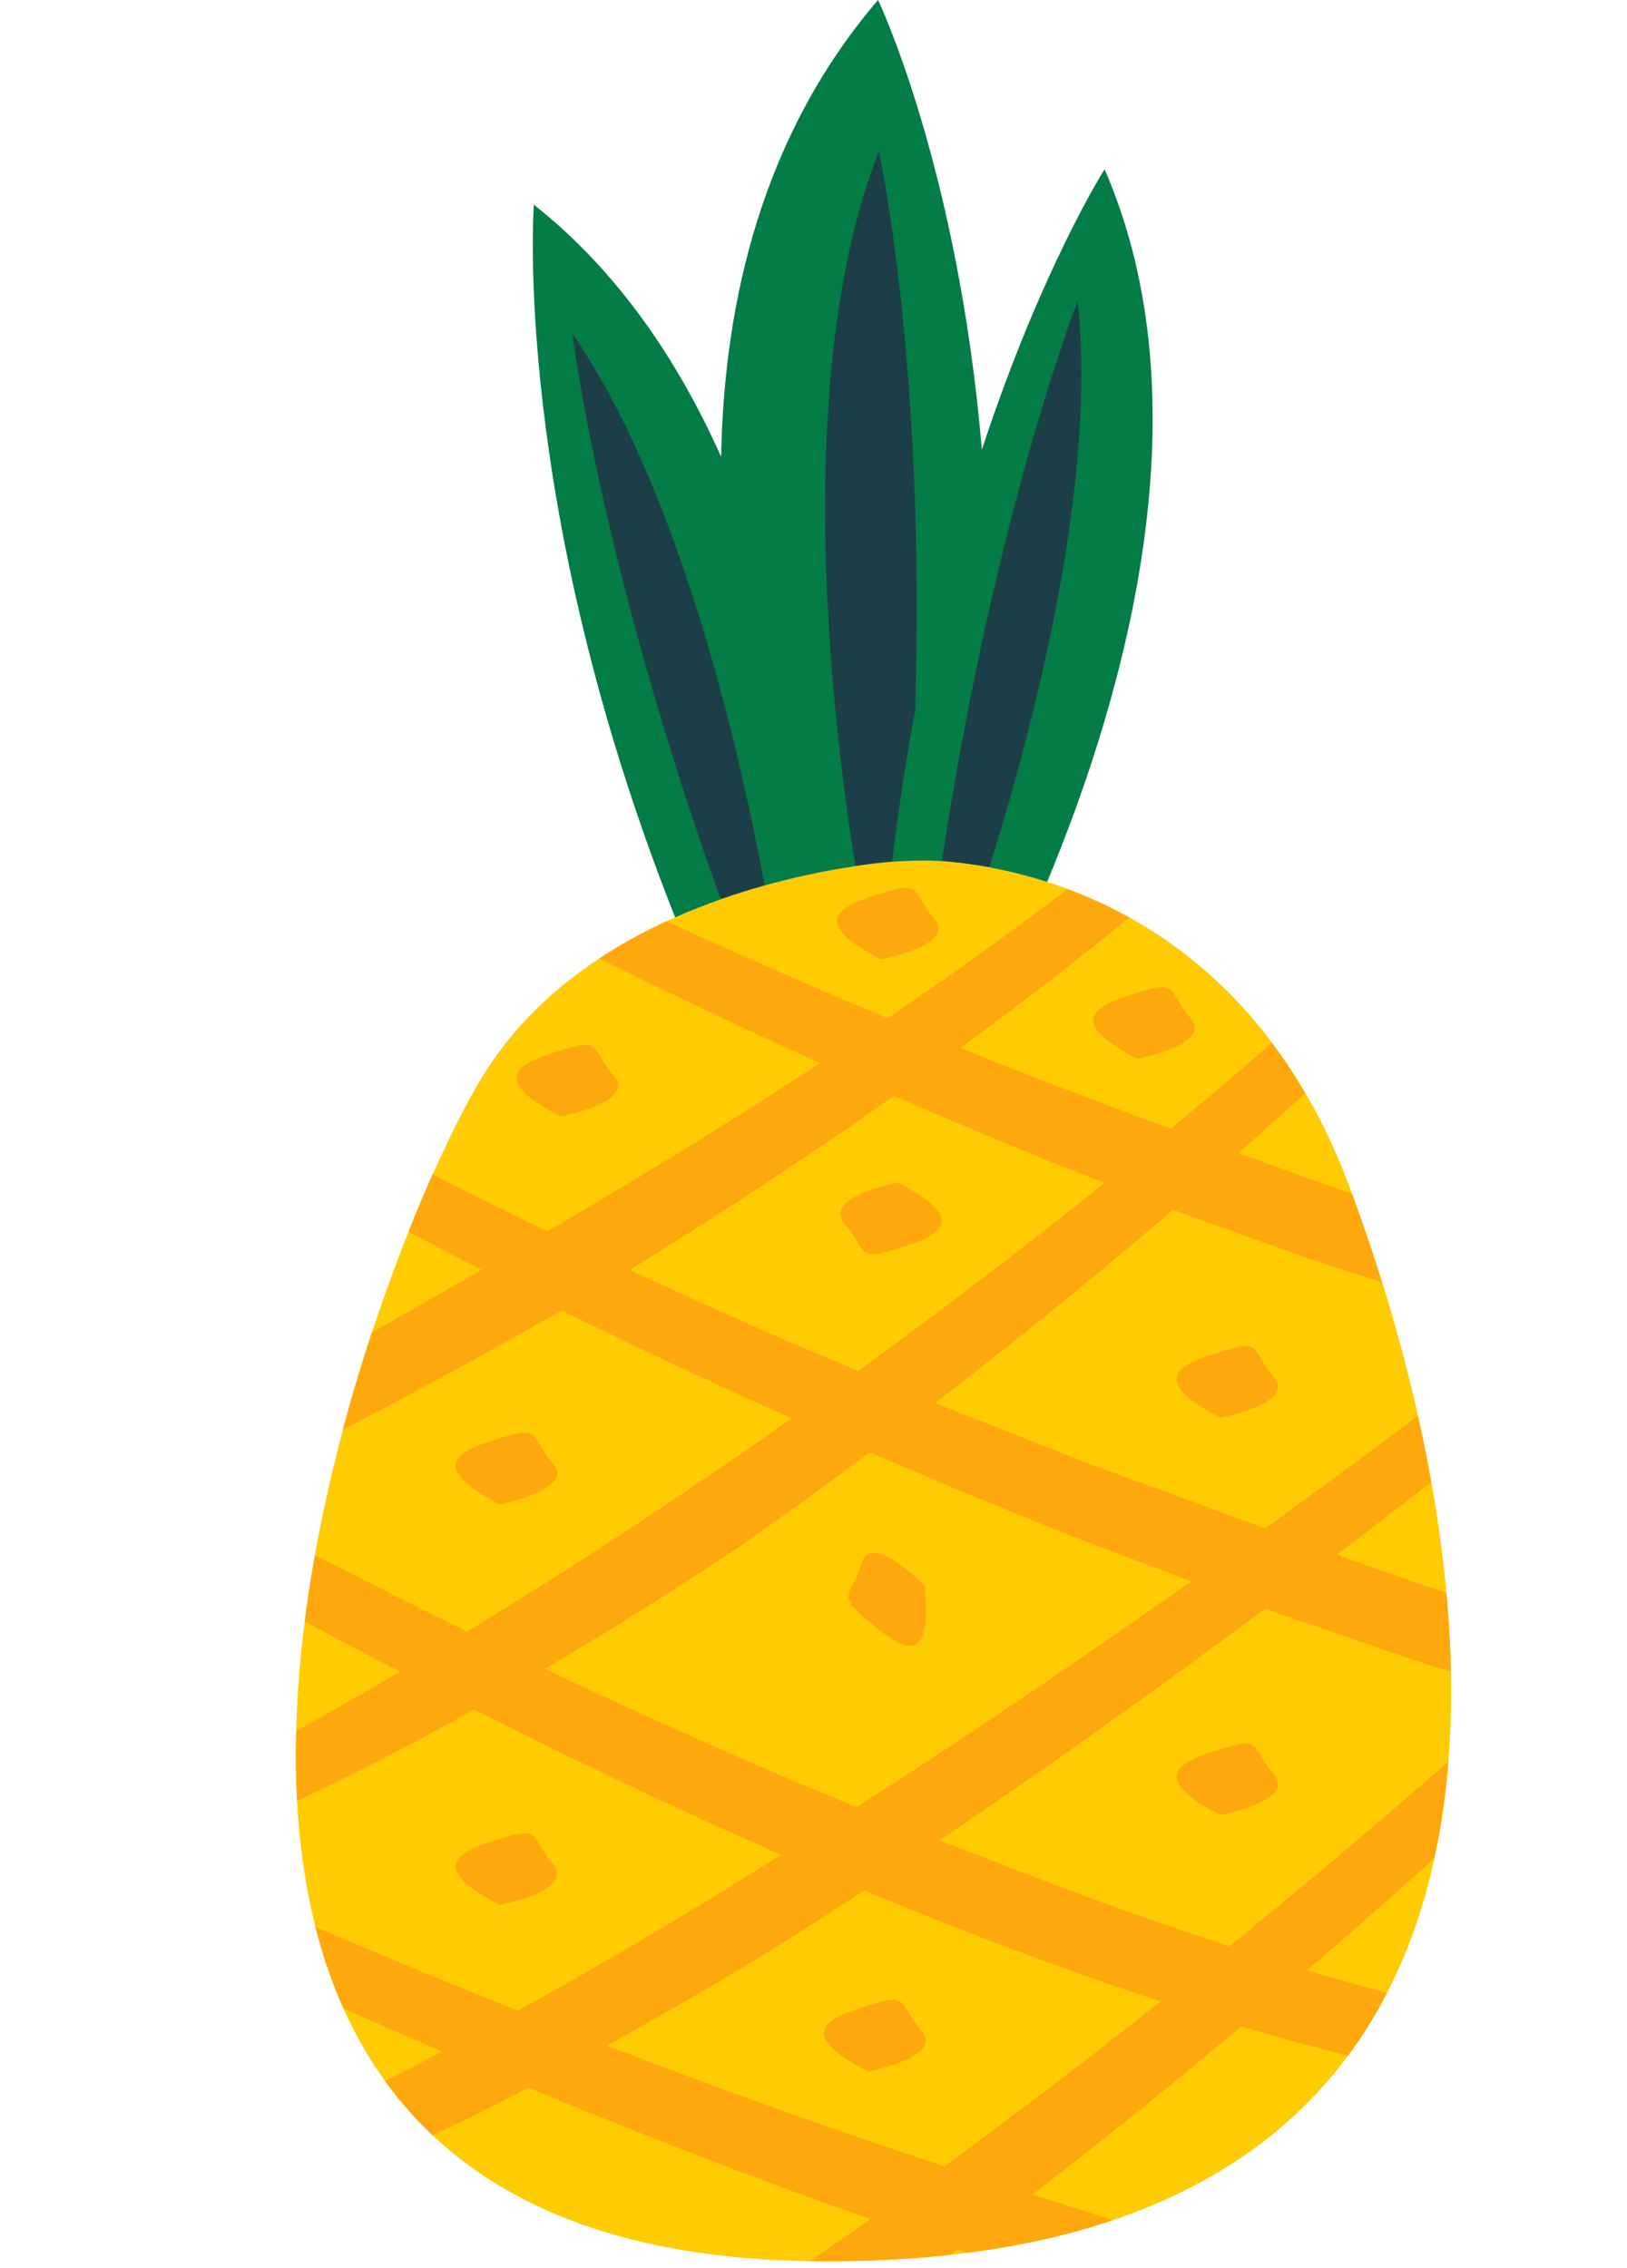
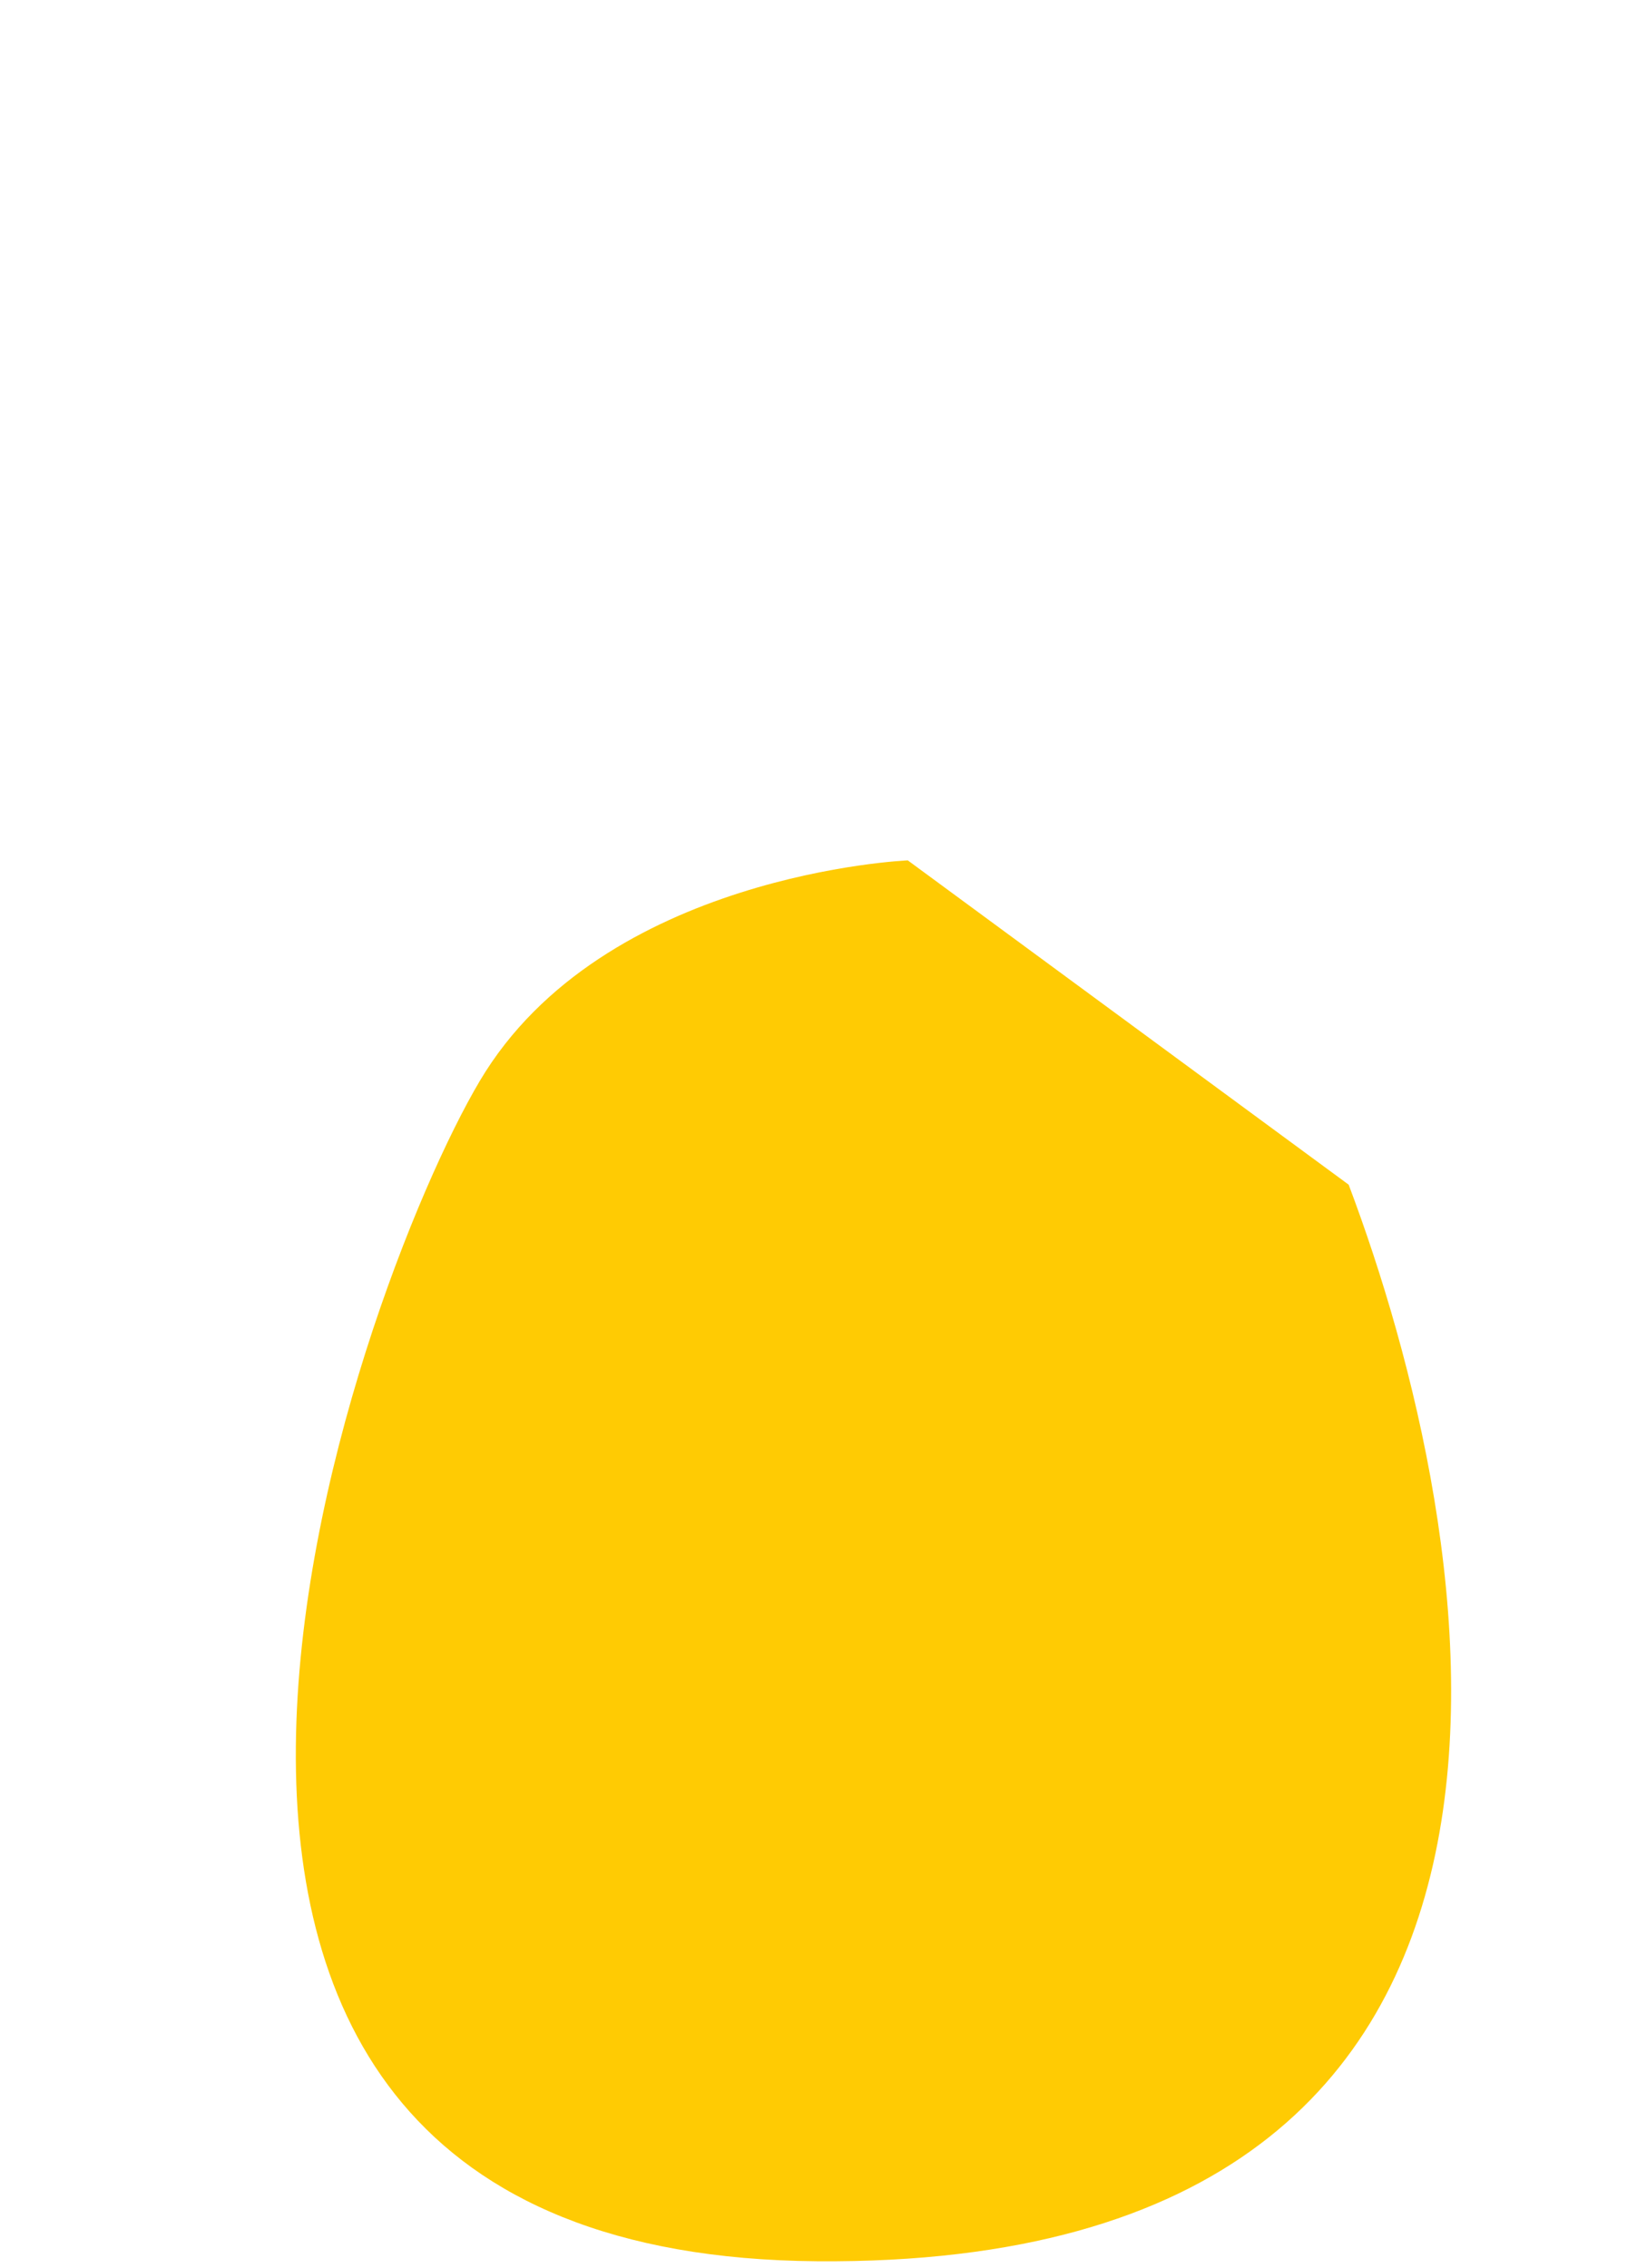
<svg xmlns="http://www.w3.org/2000/svg" height="479.8" preserveAspectRatio="xMidYMid meet" version="1.0" viewBox="-62.6 0.0 344.3 479.8" width="344.3" zoomAndPan="magnify">
  <g>
    <g id="change1_1">
-       <path d="M222.8,250.63c27.44,72.72,58.93,229.12-112.51,227.76c-172.88-1.37-97.42-205.81-71.35-249.72 s90.56-46.65,90.56-46.65S195.36,177.91,222.8,250.63z" fill="#FFCB03" />
+       <path d="M222.8,250.63c27.44,72.72,58.93,229.12-112.51,227.76c-172.88-1.37-97.42-205.81-71.35-249.72 s90.56-46.65,90.56-46.65z" fill="#FFCB03" />
    </g>
    <g id="change2_1">
-       <path d="M172.96,469.67c-3.42-1.07-6.84-2.15-10.26-3.25c-2.29-0.7-4.58-1.44-6.87-2.15 c8.89-6.8,17.66-13.73,26.33-20.78c6-4.88,11.97-9.8,17.88-14.77c4.12,1.22,8.22,2.38,12.3,3.49c3.46,0.93,6.89,1.82,10.31,2.68 c3.13-4.22,5.88-8.66,8.26-13.29c-5.65-1.5-11.28-3.1-16.9-4.76c1.29-1.11,2.59-2.21,3.87-3.33c7.75-6.71,15.41-13.51,23.03-20.36 c1.45-6.65,2.41-13.49,2.97-20.42c-13.83,12.1-29.52,25.38-46.3,39c-2.3-0.75-4.6-1.49-6.89-2.26 c-13.35-4.49-26.62-9.32-39.77-14.48c-4.92-1.84-9.83-3.72-14.72-5.64c17.32-11.68,34.37-23.71,51.23-35.98 c5.92-4.32,11.82-8.67,17.69-13.05c2.98,1.06,5.97,2.1,8.96,3.1c8.34,2.88,16.6,5.79,24.81,8.52c1.85,0.58,3.68,1.15,5.53,1.73 c-0.11-5.55-0.44-11.11-0.95-16.65c-7.74-2.65-15.47-5.35-23.17-8.12c6.69-5.08,13.34-10.2,19.97-15.35 c-0.85-4.74-1.79-9.42-2.83-14.02c-9.82,7.41-20.68,15.42-32.32,23.82c-1.93-0.72-3.87-1.43-5.8-2.15l-28.16-10.34l-3.52-1.29 l-3.49-1.36l-6.98-2.75l-13.96-5.5c-2.66-1.02-5.29-2.07-7.93-3.14c9.84-7.57,19.56-15.28,29.16-23.13 c7.14-5.84,14.21-11.77,21.21-17.76l1.63,0.63l4.91,1.77c6.55,2.34,13.08,4.67,19.56,6.99c3.23,1.18,6.51,2.21,9.75,3.27 c2.8,0.9,5.58,1.8,8.35,2.7c-2.07-6.66-4.23-12.94-6.37-18.72c-7.36-2.58-14.69-5.21-22.01-7.92c-0.67-0.23-1.33-0.48-2-0.71 c4.75-4.17,9.46-8.39,14.14-12.63c-2.25-3.86-4.62-7.42-7.08-10.7c-6.48,5.68-13.65,11.78-21.39,18.18 c-14.92-5.44-29.75-11.13-44.49-17.08c12.15-8.89,24.07-18.08,35.72-27.59c-4.45-2.47-8.84-4.45-13.05-6.02 c-9.83,7.51-21.02,15.59-33.13,23.92c-1.64,1.12-3.31,2.26-4.97,3.39c-3.64-1.52-7.27-3.05-10.89-4.59 c-12.03-5.16-24.01-10.44-35.91-15.91c-4.81,2.22-9.61,4.83-14.23,7.88c10.62,5.23,22.11,10.76,34.25,16.39 c2.88,1.33,5.79,2.67,8.72,4.02c1.25,0.58,2.51,1.15,3.77,1.73c-12.37,8.09-25.36,16.24-38.57,24.22 c-6.34,3.83-12.72,7.62-19.09,11.37c-8.16-3.92-16.27-7.95-24.34-12.06c-1.67,3.74-3.38,7.8-5.1,12.1 c5.01,2.66,10.16,5.35,15.48,8.09c-7.85,4.53-15.63,8.97-23.25,13.29c-2.16,6.56-4.23,13.44-6.13,20.54 c15.62-8.09,31.06-16.54,46.35-25.26c4.19,2.08,8.44,4.16,12.77,6.25c11.53,5.54,23.55,11.09,35.9,16.59 c-0.43,0.3-0.86,0.61-1.29,0.91c-10.53,7.45-21.27,14.68-31.9,21.74c-10.66,7.01-21.27,13.75-31.63,20.12 c-1.3,0.8-2.6,1.59-3.89,2.38C25.49,339.91,14.74,334.5,4.04,329c-0.83,4.65-1.56,9.34-2.16,14.04 c6.51,3.49,13.24,7.04,20.17,10.63c-7.58,4.44-14.94,8.62-21.98,12.54c-0.13,4.97-0.07,9.91,0.2,14.78 c12.68-5.96,25.1-12.4,37.27-19.22c0.06-0.03,0.11-0.06,0.17-0.1c20.54,10.37,42.44,20.85,65.02,30.74 c-9.07,5.68-18.19,11.28-27.3,16.65c-1.64,0.98-3.28,1.95-4.91,2.93c-1.65,0.95-3.29,1.9-4.93,2.84c-3.28,1.88-6.53,3.81-9.79,5.64 c-2.95,1.65-5.88,3.28-8.79,4.91c-14.35-5.72-28.64-11.62-42.85-17.71c1.51,5.99,3.48,11.77,5.94,17.27 c6.78,3,13.76,6.03,20.91,9.09c-4.08,2.14-8.13,4.18-12.11,6.25c2.95,4.09,6.3,7.93,10.07,11.49l1.67-0.81 c6.25-2.97,12.41-6.09,18.53-9.29c9.35,3.86,18.93,7.71,28.68,11.54c14.26,5.61,28.92,11.06,43.75,16.29 c-2.38,1.69-4.79,3.32-7.16,4.98c-1.87,1.31-3.75,2.6-5.62,3.87c0.49,0.01,0.97,0.02,1.46,0.03c10.11,0.08,19.51-0.39,28.25-1.36 c0.53-0.37,1.07-0.74,1.59-1.12c0.69,0.23,1.37,0.45,2.06,0.68C153.58,475.11,163.8,472.77,172.96,469.67z M99.71,413.13 c6.91-4.33,13.76-8.73,20.58-13.19c20.73,8.65,41.85,16.66,62.74,23.48c-9.01,7.14-18.25,14.31-27.6,21.38 c-6.04,4.54-12.11,9.05-18.2,13.5c-23.98-7.89-47.78-16.44-71.39-25.53C77.24,426.4,88.58,419.92,99.71,413.13z M93.65,327.37 c9.4-6.56,18.67-13.26,27.84-20.1c13.92,6,28.16,11.91,42.53,17.63c8.47,3.2,16.94,6.48,25.41,9.67 c-21.93,15.51-45.99,31.88-70.74,47.75c-22.24-9.12-44.23-18.93-66-29.25C66.61,344.89,80.25,336.29,93.65,327.37z M115.47,288.53 c-4.6-1.95-9.24-3.84-13.82-5.85l-13.71-6.11c-5.78-2.59-11.54-5.22-17.29-7.89c19-11.74,37.7-23.99,55.96-36.86 c2.61,1.15,5.23,2.3,7.88,3.46c6.23,2.65,12.56,5.25,18.93,7.91c3.19,1.3,6.36,2.69,9.6,3.92c2.69,1.05,5.4,2.1,8.1,3.16 c-2.41,1.94-4.86,3.89-7.34,5.86c-13.96,11.03-29.08,22.52-44.75,33.89C117.83,289.52,116.66,289.02,115.47,288.53z M127.35,250.19 c0,0-16.08,3.09-11.25,8.65c4.82,5.56,2.41,8.03,10.45,5.56S144.23,258.84,127.35,250.19z M133.07,335.54 c0,0-11.31-11.83-13.37-4.77c-2.06,7.07-5.44,6.38,0.99,11.79C127.13,347.98,134.96,354.41,133.07,335.54z M43.13,318.24 c0,0,16.09-3.03,11.28-8.61s-2.38-8.04-10.43-5.6C35.94,306.47,26.28,309.53,43.13,318.24z M195.68,299.93 c0,0,16.09-3.03,11.28-8.61c-4.8-5.58-2.38-8.04-10.43-5.6S178.84,291.22,195.68,299.93z M195.68,384c0,0,16.09-3.03,11.28-8.61 c-4.8-5.58-2.38-8.04-10.43-5.6C188.49,372.24,178.84,375.29,195.68,384z M43.13,402.99c0,0,16.09-3.03,11.28-8.61 c-4.8-5.58-2.38-8.04-10.43-5.6C35.94,391.23,26.28,394.28,43.13,402.99z M121.1,438.25c0,0,16.09-3.03,11.28-8.61 c-4.8-5.58-2.38-8.04-10.43-5.6C113.91,426.48,104.25,429.54,121.1,438.25z M56.01,236.2c0,0,16.09-3.03,11.28-8.61 c-4.8-5.58-2.38-8.04-10.43-5.6C48.82,224.43,39.16,227.48,56.01,236.2z M123.81,202.97c0,0,16.09-3.03,11.28-8.61 s-2.38-8.04-10.43-5.6C116.62,191.21,106.97,194.26,123.81,202.97z M178.05,223.99c0,0,16.09-3.03,11.28-8.61s-2.38-8.04-10.43-5.6 S161.21,215.28,178.05,223.99z" fill="#FFA80D" />
-     </g>
+       </g>
    <g id="change3_1">
-       <path d="M171.15,35.81c0,0-13.33,20.9-25.97,59.33C140.11,35.3,123.21,0,123.21,0C99.06,28.17,90.63,62.97,90,96.63 C80.85,76.19,68.11,57.3,50.37,43.31c0,0-4.76,63.38,29.9,150.77c3.24-1.44,6.47-2.7,9.64-3.82c-0.06-0.16-0.11-0.32-0.17-0.48 c2.64-0.86,5.83-1.83,9.43-2.79c0.02,0.11,0.04,0.23,0.06,0.34c1.48-0.41,2.93-0.79,4.34-1.14c5.63-1.4,10.71-2.33,14.86-2.95 c-0.01-0.04-0.01-0.09-0.02-0.13c5.18-0.69,10.58-1.11,15.98-1.05c0.71,0.03,1.49,0.08,2.34,0.14c0-0.03,0.01-0.05,0.01-0.08 c3.42,0.13,6.82,0.45,10.15,1.03c-0.04,0.12-0.08,0.24-0.11,0.36c3.69,0.68,7.82,1.66,12.21,3.07 C175.82,146.1,192.7,85.36,171.15,35.81z" fill="#037C46" />
-     </g>
+       </g>
    <g id="change4_1">
-       <path d="M58.54,70.59c22.19,32.2,34.83,85.53,40.69,116.73c-3.01,0.84-6.13,1.81-9.32,2.93 C64.39,119.21,58.54,70.59,58.54,70.59z M123.39,31.98c-18.56,47.35-10.02,119.76-4.96,151.24c3.23-0.48,5.89-0.78,7.79-0.96 c1.31-11.2,2.95-21.82,4.83-31.84C133.37,77.54,123.39,31.98,123.39,31.98z M165.44,63.7c0,0-17.57,44.88-28.72,118.48 c2.74,0.2,6.16,0.59,10.05,1.31C156.34,152.91,169.65,101.6,165.44,63.7z" fill="#1C3F47" />
-     </g>
+       </g>
  </g>
</svg>